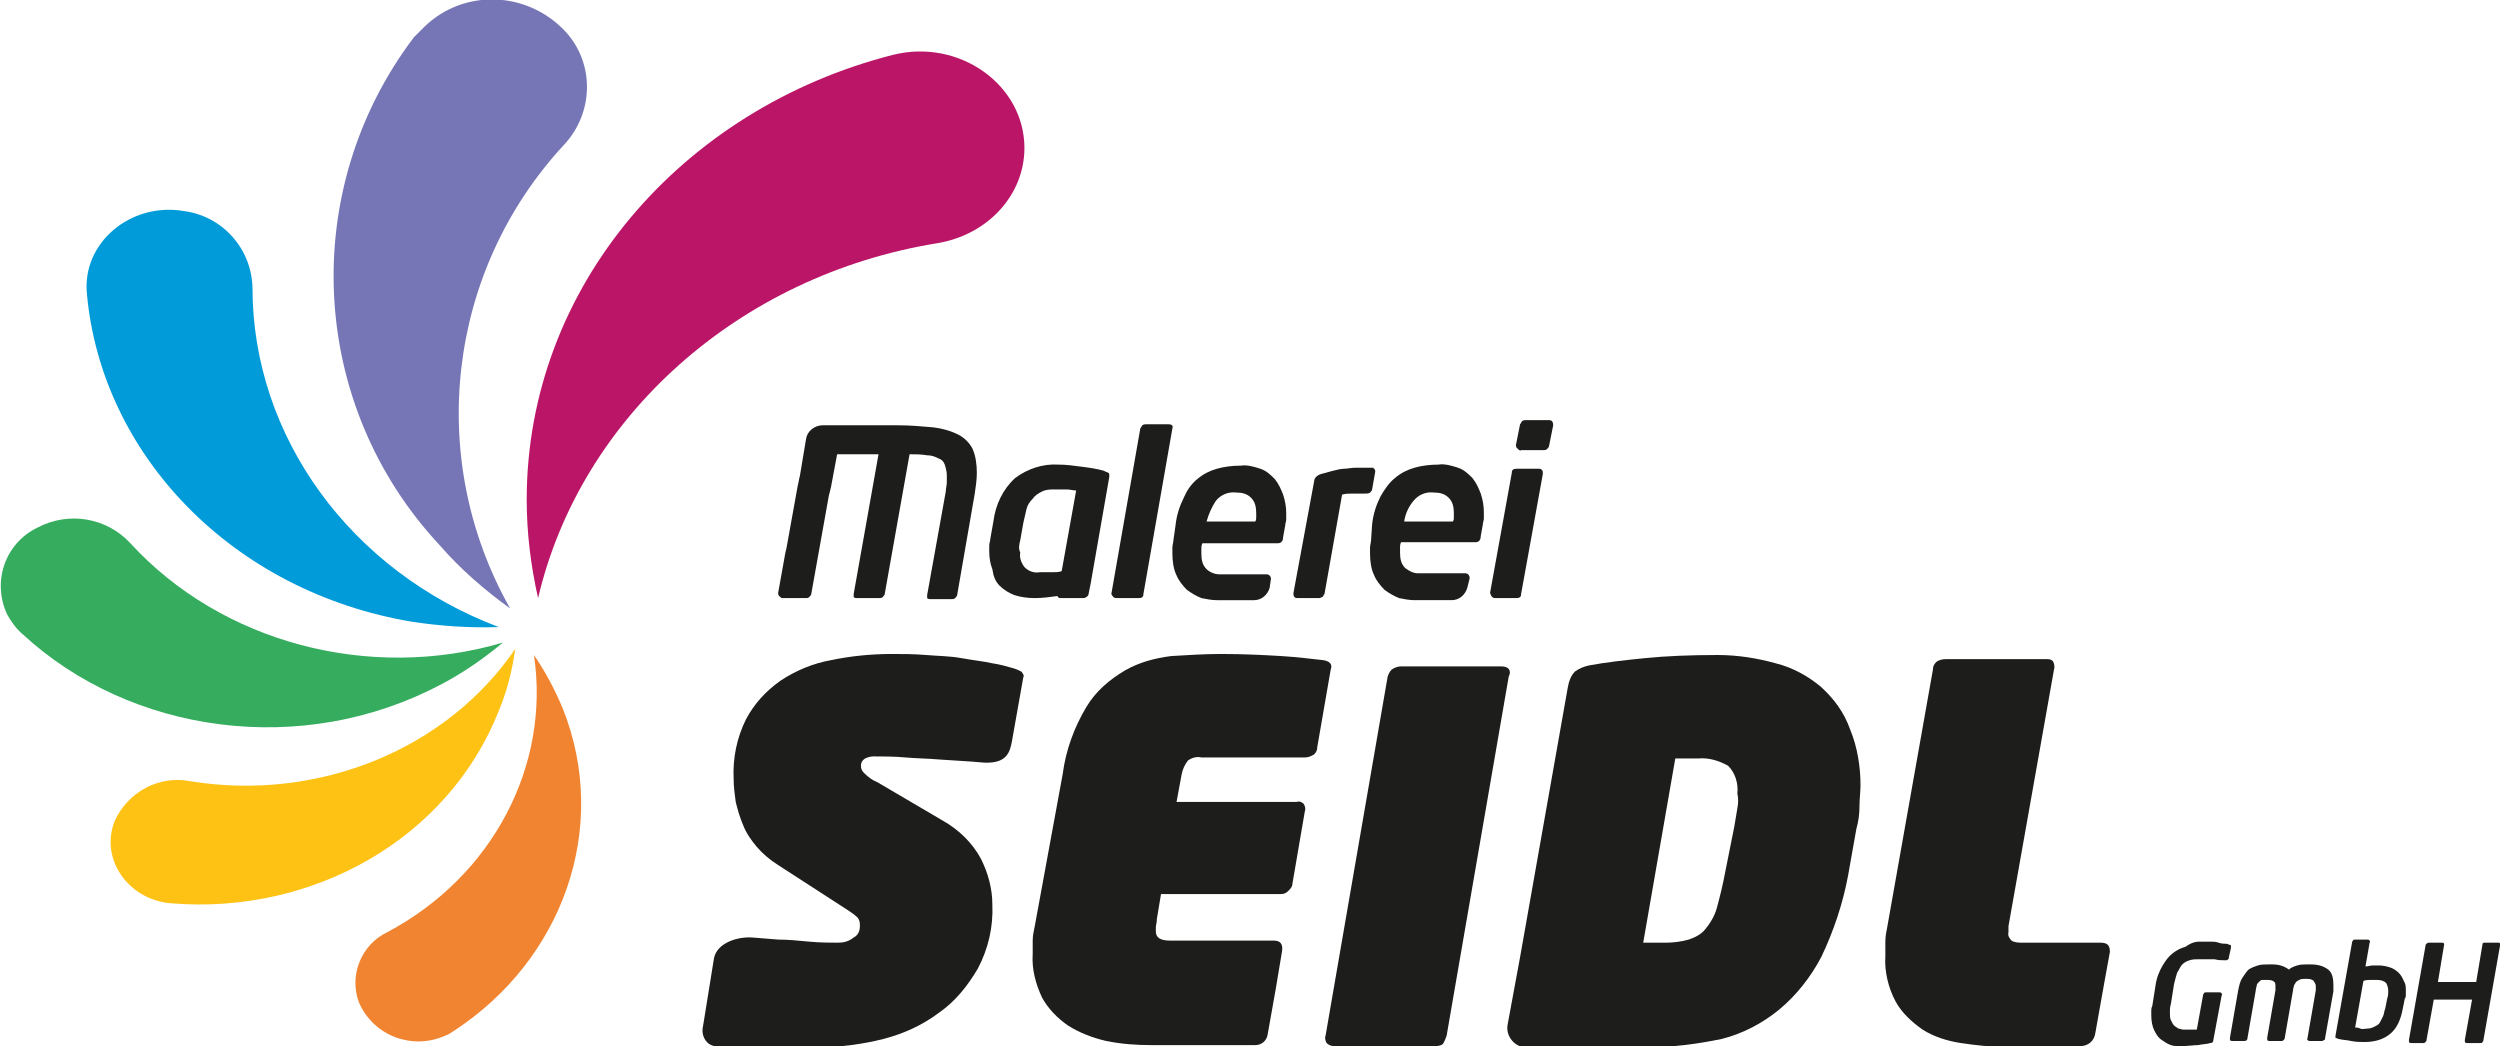
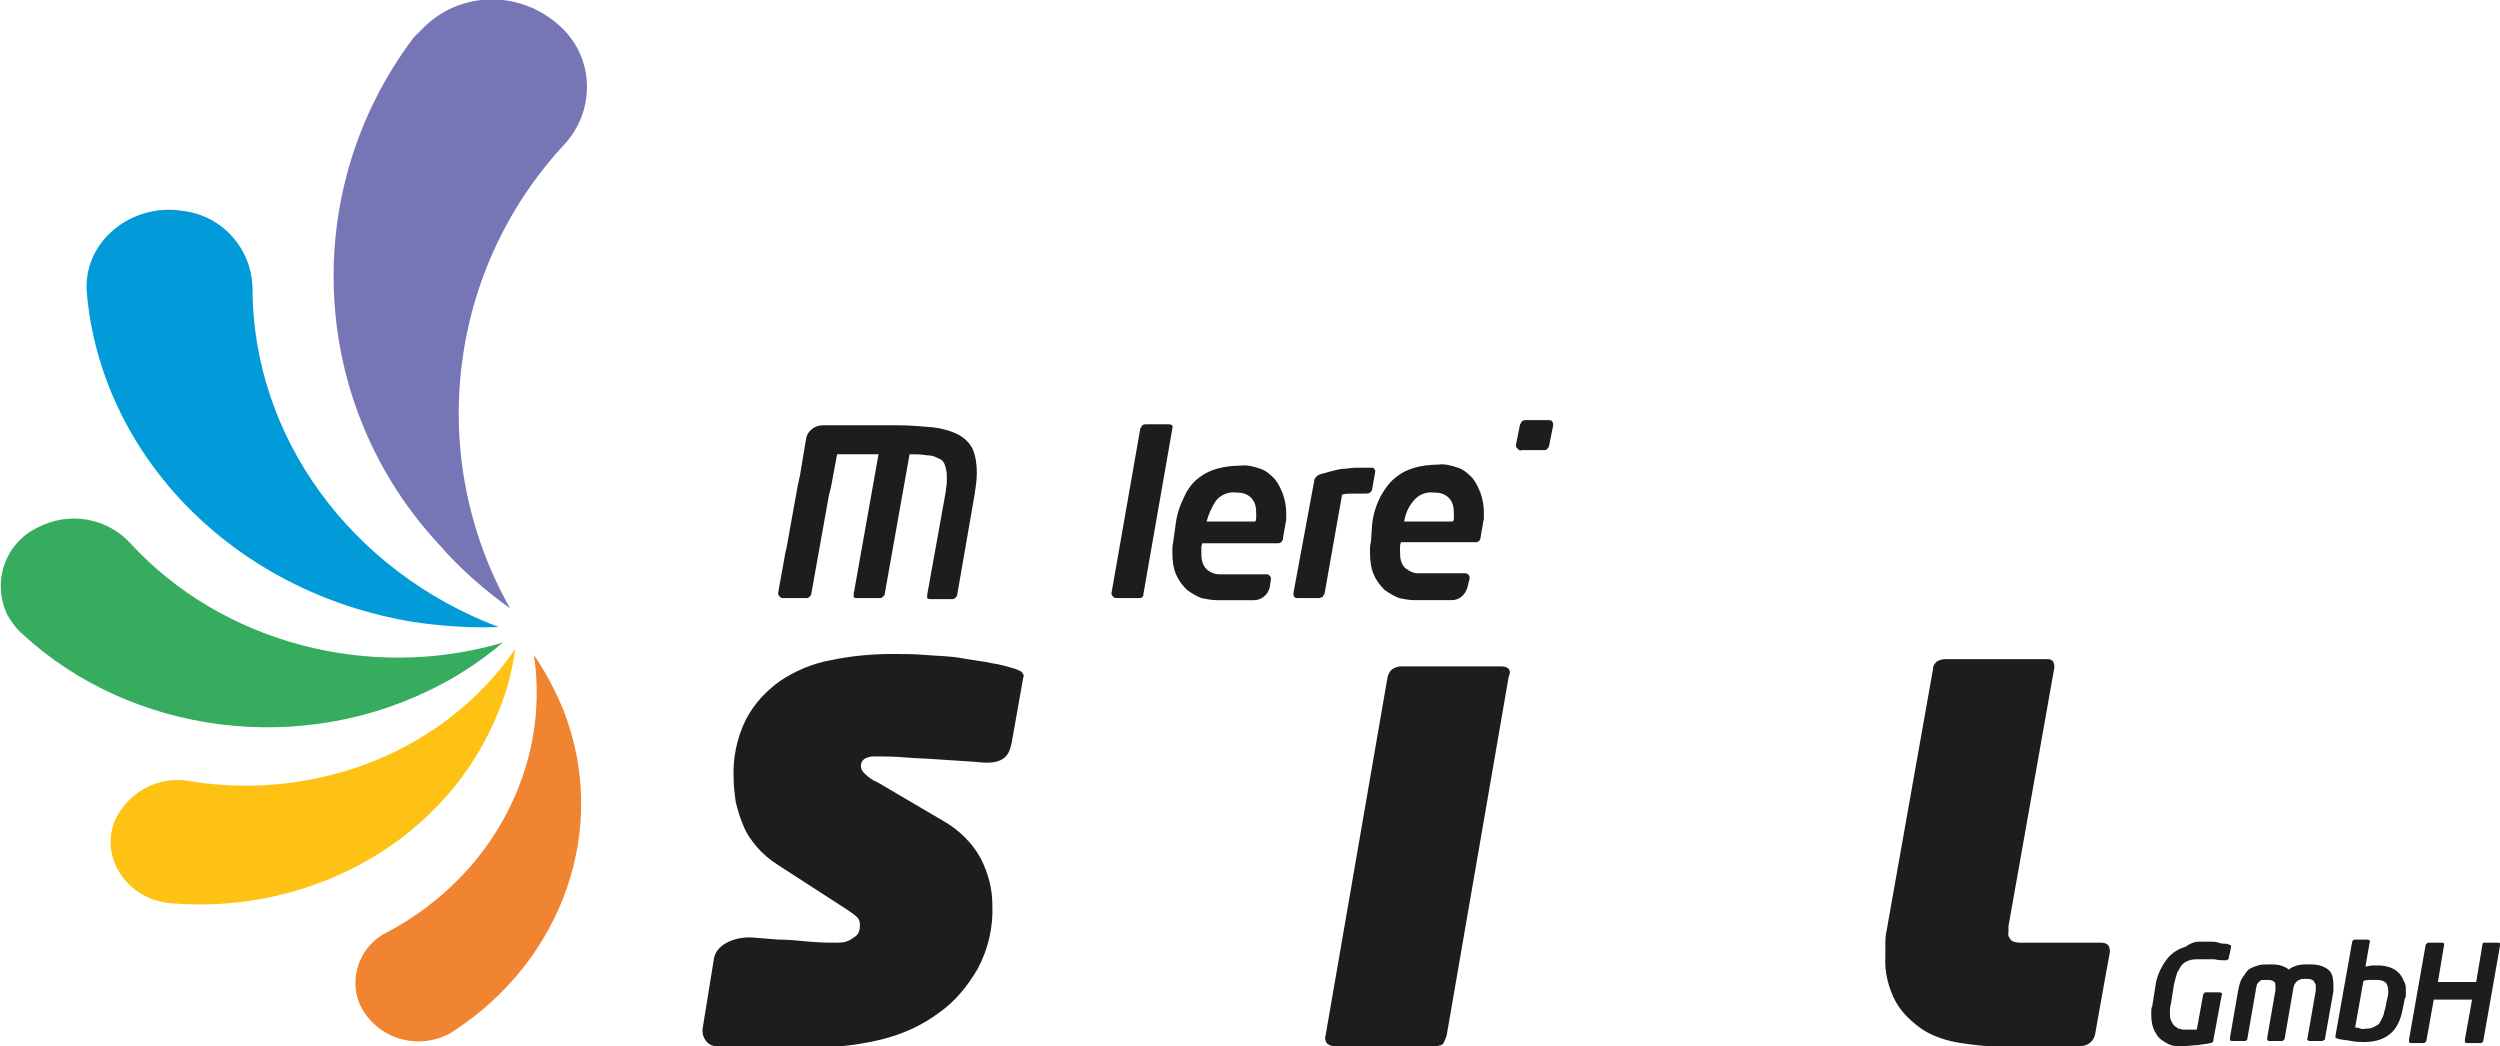
<svg xmlns="http://www.w3.org/2000/svg" version="1.1" id="Layer_1" x="0px" y="0px" viewBox="0 0 241.6 101.1" style="enable-background:new 0 0 241.6 101.1;" xml:space="preserve">
  <style type="text/css">
	.st0{fill:none;}
	.st1{fill:#BB1568;}
	.st2{fill:#7676B6;}
	.st3{fill:#009BD8;}
	.st4{fill:#35AC5E;}
	.st5{fill:#FDC213;}
	.st6{fill:#F18430;}
	.st7{fill:#1D1D1B;}
</style>
  <title>seidl-logo</title>
  <g id="Layer_2_1_">
    <g id="Layer_1-2">
      <path class="st0" d="M121.4,50c0-0.1,0-0.3,0-0.4c0-0.5-0.1-1.1-0.5-1.5c-0.4-0.4-0.9-0.5-1.4-0.5c-0.8-0.1-1.5,0.2-2,0.8    c-0.5,0.6-0.8,1.3-0.9,2h4.7C121.4,50.3,121.4,50.1,121.4,50z" />
      <path class="st0" d="M100.3,55.6c0.4,0,0.8,0,1.2,0s0.7-0.1,0.9-0.1l1.3-7.8c-0.3-0.1-0.6-0.1-0.9-0.1c-0.4,0-0.8,0-1.2,0    c-0.4,0-0.8,0.1-1.2,0.2c-0.3,0.1-0.6,0.4-0.9,0.7c-0.2,0.3-0.4,0.6-0.6,1c-0.1,0.4-0.3,0.9-0.3,1.3l-0.3,1.7    c-0.1,0.4-0.1,0.9-0.1,1.3c0,0.5,0.1,1,0.4,1.4C99.2,55.4,99.8,55.6,100.3,55.6z" />
      <path class="st0" d="M140.5,50c0-0.1,0-0.3,0-0.4c0-0.5-0.1-1.1-0.5-1.5c-0.4-0.4-0.9-0.5-1.4-0.5c-0.8-0.1-1.5,0.2-2,0.8    c-0.5,0.6-0.8,1.3-0.9,2h4.7C140.5,50.3,140.5,50.1,140.5,50z" />
      <path class="st0" d="M164.2,73.3H162l-3.1,17.8h2.2c0.7,0,1.5-0.1,2.2-0.3c0.6-0.2,1.1-0.5,1.6-1c0.5-0.6,0.9-1.3,1.1-2    c0.4-1.1,0.6-2.2,0.8-3.4l0.9-4.5c0.1-0.7,0.2-1.3,0.3-1.8c0.1-0.5,0.1-1,0.1-1.5c0.1-1-0.2-2-0.9-2.7    C166.2,73.4,165.2,73.2,164.2,73.3z" />
-       <path class="st1" d="M99,14.3L99,14.3c0-6.1-6.3-10.6-12.7-9c-20.4,5.2-35.4,22.4-35.4,43c0,3.2,0.4,6.4,1.1,9.5    c4.1-17.5,19.4-31.2,38.6-34.3C95.4,22.7,99,18.9,99,14.3z" />
      <path class="st2" d="M49.3,58.8c-8.2-14.5-6.1-32.6,5.2-44.8c2.9-3.1,3-7.9,0.1-11l0,0C50.9-0.9,44.8-1.1,41,2.6    c-0.3,0.3-0.7,0.7-1,1c-11.2,14.8-10.2,35.5,2.5,49.1C44.5,55,46.8,57,49.3,58.8z" />
      <path class="st3" d="M39.9,60.1c2.7,0.4,5.5,0.6,8.3,0.5c-14.3-5.4-23.8-18.4-23.8-32.8c-0.1-3.8-2.9-6.9-6.6-7.4l0,0    c-5.2-0.9-9.9,3.1-9.4,8C9.8,43.9,22.4,57.2,39.9,60.1z" />
      <path class="st4" d="M42.7,66.1c2.1-1.1,4.1-2.5,5.9-4c-12.9,3.8-27.2,0-36-9.6c-2.3-2.5-6-3.1-9-1.5l0,0    c-3.1,1.5-4.4,5.2-2.9,8.4c0.4,0.7,0.9,1.4,1.5,1.9C12.6,70.9,29.2,73.3,42.7,66.1z" />
      <path class="st5" d="M48.2,68.7c0.8-1.9,1.3-3.9,1.6-6c-6.6,9.7-19,14.8-31.4,12.8c-3-0.6-6,1-7.3,3.8l0,0c-1.5,3.7,1.3,7.7,5.5,8    C30.2,88.4,43.3,81.1,48.2,68.7z" />
      <path class="st6" d="M51.6,63.3c1.6,10.7-4,21.4-14.2,26.8c-2.5,1.2-3.7,4.2-2.7,6.8l0,0c1.4,3.2,5.1,4.6,8.3,3.2    c0.3-0.1,0.6-0.3,0.9-0.5C54.3,92.8,59,80.1,54.4,68.5C53.6,66.6,52.7,64.9,51.6,63.3z" />
      <polygon class="st1" points="75.9,53.5 75.9,53.5 76,53   " />
-       <path class="st7" d="M127.9,63.8c-1-0.1-2.4-0.3-4.1-0.4s-3.6-0.2-5.8-0.2c-1.6,0-3.1,0.1-4.8,0.2c-1.6,0.2-3.1,0.6-4.5,1.4    c-1.5,0.9-2.8,2-3.7,3.5c-1.2,2-2,4.2-2.3,6.5L100,89.5c-0.1,0.5-0.2,0.9-0.2,1.4c0,0.4,0,0.9,0,1.3c-0.1,1.5,0.3,2.9,0.9,4.2    c0.6,1.1,1.5,2,2.5,2.7c1.1,0.7,2.4,1.2,3.7,1.5c1.5,0.3,2.9,0.4,4.4,0.4h10c0.6,0,1.1-0.4,1.2-1l0.8-4.5l0.6-3.6    c0.1-0.7-0.2-1-0.8-1h-10c-1,0-1.4-0.3-1.4-0.9c0-0.1,0-0.2,0-0.4c0-0.2,0.1-0.4,0.1-0.8l0.4-2.4h11.6c0.3,0,0.5-0.1,0.7-0.3    c0.2-0.2,0.4-0.4,0.4-0.7l1.2-7c0.1-0.3,0-0.5-0.1-0.7c-0.2-0.2-0.4-0.3-0.7-0.2h-11.6l0.5-2.7c0.1-0.5,0.3-0.9,0.6-1.3    c0.4-0.3,0.9-0.4,1.3-0.3h10c0.3,0,0.6-0.1,0.9-0.3c0.2-0.2,0.3-0.4,0.3-0.7l1.3-7.5C128.8,64.2,128.5,63.9,127.9,63.8z" />
      <path class="st7" d="M145.1,64.4h-9.7c-0.3,0-0.6,0.1-0.9,0.3c-0.2,0.2-0.3,0.4-0.4,0.7l-6,34.7c-0.1,0.2,0,0.5,0.1,0.7    c0.2,0.2,0.5,0.3,0.7,0.3h9.7c0.5,0,0.8-0.1,0.9-0.3c0.1-0.2,0.2-0.4,0.3-0.7l6-34.7C146.1,64.8,145.8,64.4,145.1,64.4z" />
-       <path class="st7" d="M176,66.4c-1.3-1.1-2.8-1.9-4.4-2.3c-1.8-0.5-3.7-0.8-5.6-0.8c-2.7,0-5,0.1-7,0.3s-3.8,0.4-5.4,0.7    c-0.5,0.1-1,0.3-1.4,0.6c-0.4,0.4-0.6,1-0.7,1.6l-4.6,26l0,0l-1.2,6.5c-0.2,1,0.5,2,1.5,2.2c0.1,0,0.2,0,0.3,0h11.8    c2.4,0,4.7-0.3,7.1-0.8c2-0.5,3.9-1.5,5.5-2.8c1.7-1.4,3.1-3.2,4.1-5.1c1.2-2.5,2.1-5.2,2.6-7.9l0.8-4.5c0.2-0.7,0.3-1.4,0.3-2.2    c0-0.7,0.1-1.4,0.1-2c0-1.8-0.3-3.7-1-5.4C178.2,68.8,177.2,67.5,176,66.4z M167.9,78.1c-0.1,0.6-0.2,1.2-0.3,1.8l-0.9,4.5    c-0.2,1.1-0.5,2.3-0.8,3.4c-0.2,0.7-0.6,1.4-1.1,2c-0.4,0.5-1,0.8-1.6,1c-0.7,0.2-1.5,0.3-2.2,0.3h-2.2l3.1-17.8h2.2    c1-0.1,2,0.2,2.9,0.7c0.7,0.7,1,1.7,0.9,2.7C168,77.1,168,77.6,167.9,78.1L167.9,78.1z" />
      <path class="st7" d="M203,91.1h-7.5c-0.4,0-0.8,0-1.1-0.2c-0.2-0.2-0.4-0.5-0.3-0.8v-0.3c0-0.1,0-0.2,0-0.3l4.4-24.8    c0.1-0.3,0-0.6-0.1-0.8c-0.2-0.2-0.4-0.2-0.6-0.2H188c-0.3,0-0.7,0.1-0.9,0.3c-0.2,0.2-0.3,0.4-0.3,0.7l-4.4,24.8    c-0.1,0.5-0.2,1-0.2,1.5c0,0.5,0,0.9,0,1.4c-0.1,1.5,0.3,3.1,1,4.4c0.6,1.1,1.6,2,2.6,2.7c1.1,0.7,2.4,1.1,3.7,1.3    c1.4,0.2,2.8,0.4,4.2,0.3h7.3c0.8,0,1.4-0.5,1.5-1.3l0.8-4.5l0,0l0.6-3.3C203.9,91.4,203.7,91.1,203,91.1z" />
-       <path class="st7" d="M96.6,56.6c0.4,0.4,0.9,0.7,1.4,0.9c0.6,0.2,1.3,0.3,2,0.3c0.7,0,1.5-0.1,2.2-0.2c0,0.1,0.1,0.2,0.3,0.2h2.2    c0.2,0,0.5-0.2,0.5-0.4l0.2-1l1.8-10.3c0-0.1,0-0.1,0-0.2c0-0.1,0-0.2-0.1-0.2c-0.1-0.1-0.3-0.1-0.4-0.2c-0.7-0.2-1.4-0.3-2.2-0.4    c-0.7-0.1-1.5-0.2-2.2-0.2c-1.5-0.1-3,0.4-4.2,1.3c-1.2,1.1-1.9,2.6-2.1,4.2l-0.3,1.7c0,0.2-0.1,0.4-0.1,0.6s0,0.4,0,0.6    c0,0.6,0.1,1.2,0.3,1.7C96,55.7,96.2,56.2,96.6,56.6z M98.6,52.2l0.3-1.7c0.1-0.4,0.2-0.9,0.3-1.3c0.1-0.4,0.3-0.7,0.6-1    c0.2-0.3,0.5-0.5,0.9-0.7c0.4-0.2,0.8-0.2,1.2-0.2c0.4,0,0.8,0,1.2,0c0.3,0,0.6,0.1,0.9,0.1l-1.4,7.8c-0.3,0.1-0.6,0.1-0.9,0.1    c-0.4,0-0.8,0-1.2,0c-0.6,0.1-1.1-0.1-1.5-0.5c-0.3-0.4-0.5-0.9-0.4-1.4C98.4,53,98.5,52.6,98.6,52.2L98.6,52.2z" />
      <path class="st7" d="M107.9,57.8h2.1c0.1,0,0.3,0,0.4-0.1c0.1-0.1,0.1-0.2,0.1-0.3l2.8-16c0.1-0.3-0.1-0.4-0.4-0.4h-2.1    c-0.1,0-0.3,0-0.4,0.1c-0.1,0.1-0.1,0.2-0.2,0.3l-2.8,16C107.5,57.6,107.6,57.8,107.9,57.8z" />
      <path class="st7" d="M113.3,53.5c0,0.7,0.1,1.5,0.4,2.1c0.2,0.5,0.6,1,1,1.4c0.4,0.3,0.9,0.6,1.4,0.8c0.5,0.1,1,0.2,1.5,0.2h3.6    c0.7,0,1.3-0.5,1.5-1.2l0.1-0.7c0.1-0.3-0.1-0.6-0.4-0.6c0,0-0.1,0-0.1,0h-4.5c-0.4,0-0.9-0.2-1.2-0.5c-0.4-0.4-0.5-0.9-0.5-1.5    c0-0.2,0-0.3,0-0.5c0-0.1,0-0.3,0.1-0.5h7.3c0.3,0,0.5-0.2,0.5-0.6l0.2-1.1c0-0.2,0.1-0.4,0.1-0.6s0-0.4,0-0.6    c0-0.6-0.1-1.2-0.3-1.8c-0.2-0.5-0.4-1-0.8-1.5c-0.4-0.4-0.8-0.8-1.4-1c-0.6-0.2-1.3-0.4-1.9-0.3c-0.8,0-1.6,0.1-2.3,0.3    c-0.7,0.2-1.3,0.5-1.9,1c-0.6,0.5-1,1.1-1.3,1.8c-0.4,0.8-0.7,1.7-0.8,2.7l-0.2,1.4c0,0.2-0.1,0.5-0.1,0.7    C113.3,53.1,113.3,53.3,113.3,53.5z M117.5,48.4c0.5-0.6,1.2-0.9,2-0.8c0.5,0,1,0.1,1.4,0.5c0.4,0.4,0.5,0.9,0.5,1.5    c0,0.2,0,0.3,0,0.4s0,0.3-0.1,0.4h-4.7C116.8,49.7,117.1,49,117.5,48.4z" />
      <path class="st7" d="M125.4,57.8h2.1c0.1,0,0.2-0.1,0.3-0.1c0.1-0.1,0.1-0.2,0.2-0.3l1.7-9.6c0.3-0.1,0.7-0.1,1-0.1h1.2    c0.2,0,0.4,0,0.5-0.1c0.1-0.1,0.2-0.2,0.2-0.3l0.3-1.7v-0.1c0-0.1-0.1-0.2-0.2-0.3c-0.1,0-0.3,0-0.4,0c-0.5,0-0.9,0-1.3,0    c-0.4,0-0.8,0.1-1.1,0.1s-0.7,0.1-1.1,0.2s-0.7,0.2-1.1,0.3s-0.7,0.4-0.7,0.7L125,57.3v0.1c0,0.1,0,0.2,0.1,0.3    C125.2,57.8,125.3,57.8,125.4,57.8z" />
      <path class="st7" d="M147,43.5h2.2c0.1,0,0.2,0,0.3-0.1c0.1-0.1,0.2-0.2,0.2-0.3l0.4-2c0-0.3-0.1-0.5-0.4-0.5h-2.2    c-0.1,0-0.3,0-0.4,0.1c-0.1,0.1-0.1,0.2-0.2,0.3l-0.4,2c0,0.1,0,0.2,0.1,0.3C146.8,43.5,146.9,43.6,147,43.5z" />
-       <path class="st7" d="M144.5,57.8h2c0.1,0,0.3,0,0.4-0.1c0.1-0.1,0.1-0.2,0.1-0.3l2.1-11.6c0-0.2,0-0.3-0.1-0.4    c-0.1-0.1-0.2-0.1-0.3-0.1h-2.1c-0.1,0-0.3,0-0.4,0.1c-0.1,0.1-0.1,0.2-0.1,0.3l-2.1,11.6C144.1,57.6,144.2,57.8,144.5,57.8z" />
      <path class="st7" d="M75.6,57.8h2.3c0.1,0,0.2,0,0.3-0.1c0.1-0.1,0.2-0.2,0.2-0.3l1.7-9.5l0.2-0.8l0.6-3.2h4l-2.4,13.5    c0,0.1,0,0.2,0,0.3c0.1,0.1,0.2,0.1,0.3,0.1h2.2c0.1,0,0.2,0,0.3-0.1c0.1-0.1,0.2-0.2,0.2-0.3l2.4-13.5c0.6,0,1.1,0,1.7,0.1    c0.4,0,0.7,0.1,1.1,0.3c0.3,0.1,0.5,0.3,0.6,0.6c0.1,0.3,0.2,0.7,0.2,1c0,0.2,0,0.5,0,0.7c0,0.3-0.1,0.6-0.1,0.9l-1.8,10    c0,0.1,0,0.2,0,0.3c0.1,0.1,0.2,0.1,0.3,0.1H92c0.1,0,0.2,0,0.3-0.1c0.1-0.1,0.2-0.2,0.2-0.3l1.7-9.8c0.1-0.7,0.2-1.3,0.2-2    c0-0.8-0.1-1.6-0.4-2.3c-0.3-0.6-0.8-1.1-1.4-1.4c-0.8-0.4-1.6-0.6-2.4-0.7c-1.1-0.1-2.3-0.2-3.4-0.2h-0.1l0,0h-7.2    c-0.8,0-1.5,0.6-1.6,1.3L77.3,46c-0.1,0.3-0.1,0.6-0.2,0.9L76,53l-0.1,0.4l-0.7,3.9c0,0.1,0,0.2,0.1,0.3    C75.4,57.7,75.5,57.8,75.6,57.8z" />
      <path class="st7" d="M132.5,52.2c0,0.2-0.1,0.5-0.1,0.7c0,0.2,0,0.4,0,0.6c0,0.7,0.1,1.5,0.4,2.1c0.2,0.5,0.6,1,1,1.4    c0.4,0.3,0.9,0.6,1.4,0.8c0.5,0.1,1,0.2,1.5,0.2h3.6c0.7,0,1.3-0.5,1.5-1.2L142,56c0.1-0.3-0.1-0.6-0.4-0.6c0,0-0.1,0-0.1,0h-4.5    c-0.4,0-0.8-0.2-1.2-0.5c-0.4-0.4-0.5-0.9-0.5-1.5c0-0.2,0-0.3,0-0.5c0-0.1,0-0.3,0.1-0.5h7.2c0.3,0,0.5-0.2,0.5-0.6l0.2-1.1    c0-0.2,0.1-0.4,0.1-0.6s0-0.4,0-0.6c0-0.6-0.1-1.2-0.3-1.8c-0.2-0.5-0.4-1-0.8-1.5c-0.4-0.4-0.8-0.8-1.4-1    c-0.6-0.2-1.3-0.4-1.9-0.3c-0.8,0-1.6,0.1-2.3,0.3c-0.7,0.2-1.3,0.5-1.9,1c-0.6,0.5-1,1.1-1.4,1.8c-0.4,0.8-0.7,1.7-0.8,2.7    L132.5,52.2z M136.6,48.4c0.5-0.6,1.2-0.9,2-0.8c0.5,0,1,0.1,1.4,0.5c0.4,0.4,0.5,0.9,0.5,1.5c0,0.1,0,0.3,0,0.4    c0,0.1,0,0.3-0.1,0.4h-4.7C135.8,49.7,136.1,49,136.6,48.4z" />
      <path class="st7" d="M98.7,64.9c-0.2-0.1-0.4-0.2-0.7-0.3c-0.7-0.2-1.4-0.4-2.1-0.5c-0.9-0.2-1.9-0.3-3-0.5s-2.2-0.2-3.4-0.3    s-2.3-0.1-3.3-0.1c-2,0-4,0.2-5.9,0.6c-1.7,0.3-3.4,1-4.9,2c-1.4,1-2.5,2.2-3.3,3.7c-0.9,1.8-1.3,3.8-1.2,5.8    c0,0.7,0.1,1.5,0.2,2.2c0.2,0.8,0.4,1.5,0.7,2.2c0.3,0.8,0.8,1.5,1.3,2.1c0.6,0.7,1.3,1.3,2.1,1.8L82,88c0.3,0.2,0.6,0.4,0.9,0.7    c0.2,0.3,0.2,0.5,0.2,0.8c0,0.5-0.2,0.9-0.6,1.1C82,91,81.5,91.1,81,91.1c-0.8,0-1.7,0-2.8-0.1s-2-0.2-3-0.2l-2.5-0.2    c-1.4-0.1-3.4,0.5-3.7,2l-1,6.2l0,0l-0.1,0.6c-0.1,0.8,0.4,1.6,1.2,1.7c0.1,0,0.1,0,0.2,0l9.9,0.1c2.1,0,4.2-0.3,6.2-0.8    c1.9-0.5,3.7-1.3,5.3-2.5c1.6-1.1,2.8-2.6,3.8-4.3c1-1.9,1.5-4,1.4-6.2c0-1.5-0.4-3-1.1-4.4c-0.8-1.5-2.1-2.8-3.7-3.7l-6.3-3.7    c-0.5-0.2-0.9-0.5-1.3-0.9c-0.2-0.2-0.3-0.4-0.3-0.7c0-0.3,0.1-0.5,0.4-0.7c0.2-0.1,0.5-0.2,0.8-0.2c0.9,0,2,0,3.1,0.1    s2.2,0.1,3.3,0.2l3.1,0.2l1.2,0.1c2.2,0.1,2.5-1,2.7-2.1l1.1-6.2C99,65.4,98.9,65.1,98.7,64.9z" />
    </g>
  </g>
  <g>
    <path class="st7" d="M212.7,91c0.3,0,0.6,0,0.9,0c0.3,0,0.5,0,0.8,0.1s0.5,0.1,0.6,0.1c0.2,0,0.3,0,0.4,0.1c0.1,0,0.2,0,0.2,0.1   s0,0.1,0,0.2l-0.2,0.9c0,0.1,0,0.2-0.1,0.2c0,0.1-0.1,0.1-0.3,0.1c-0.3,0-0.6,0-1-0.1c-0.4,0-0.9,0-1.4,0c-0.4,0-0.7,0-1,0.1   c-0.3,0.1-0.5,0.2-0.7,0.4s-0.3,0.5-0.5,0.8c-0.1,0.3-0.2,0.7-0.3,1.1l-0.3,1.9c-0.1,0.3-0.1,0.6-0.1,0.8c0,0.3,0,0.6,0.1,0.8   c0.1,0.2,0.2,0.4,0.3,0.5s0.3,0.2,0.4,0.3c0.2,0,0.3,0.1,0.5,0.1c0.2,0,0.5,0,0.7,0s0.4,0,0.6,0l0.6-3.3c0-0.1,0-0.1,0.1-0.2   c0-0.1,0.1-0.1,0.2-0.1h1.3c0.1,0,0.1,0,0.2,0.1c0,0,0.1,0.1,0,0.2l-0.8,4.3c0,0.2-0.1,0.3-0.3,0.3c-0.3,0.1-0.7,0.1-1.2,0.2   c-0.4,0-1,0.1-1.7,0.1c-0.3,0-0.6,0-0.9-0.1c-0.3-0.1-0.6-0.3-0.9-0.5c-0.3-0.2-0.5-0.5-0.7-0.9c-0.2-0.4-0.3-0.9-0.3-1.5   c0-0.1,0-0.3,0-0.4s0-0.3,0.1-0.5l0.3-1.9c0.1-0.8,0.4-1.5,0.7-2c0.3-0.5,0.6-0.9,1-1.2c0.4-0.3,0.8-0.5,1.2-0.6   C211.9,91,212.3,91,212.7,91z" />
    <path class="st7" d="M225.5,95.2c0,0.1,0,0.2,0,0.3c0,0.1,0,0.2,0,0.3l-0.8,4.5c0,0.1,0,0.2-0.1,0.2c0,0-0.1,0.1-0.2,0.1h-1.2   c-0.1,0-0.1,0-0.2-0.1s0-0.1,0-0.2l0.8-4.6c0-0.1,0-0.2,0-0.2c0-0.1,0-0.1,0-0.2c0-0.2-0.1-0.3-0.2-0.5c-0.1-0.1-0.3-0.2-0.6-0.2   h-0.3c-0.2,0-0.3,0-0.5,0.1s-0.2,0.1-0.3,0.2s-0.1,0.2-0.2,0.3c0,0.1-0.1,0.3-0.1,0.5l-0.8,4.6c0,0.1,0,0.1-0.1,0.2   s-0.1,0.1-0.2,0.1h-1.2c-0.2,0-0.2-0.1-0.2-0.3l0.8-4.6c0-0.1,0-0.2,0-0.2c0-0.1,0-0.1,0-0.2c0-0.2,0-0.3-0.1-0.4s-0.3-0.2-0.6-0.2   H219c-0.1,0-0.3,0-0.4,0c-0.1,0-0.2,0.1-0.3,0.2c-0.1,0.1-0.2,0.2-0.2,0.3s-0.1,0.3-0.1,0.5l-0.8,4.6c0,0.2-0.1,0.3-0.3,0.3h-1.2   c-0.2,0-0.2-0.1-0.2-0.3l0.8-4.6c0.1-0.5,0.2-0.9,0.4-1.2s0.4-0.6,0.6-0.8c0.3-0.2,0.6-0.3,0.9-0.4c0.3-0.1,0.7-0.1,1.1-0.1h0.3   c0.7,0,1.2,0.2,1.6,0.5c0.2-0.2,0.5-0.3,0.8-0.4c0.3-0.1,0.7-0.1,1-0.1h0.3c0.8,0,1.3,0.2,1.7,0.5S225.5,94.6,225.5,95.2z" />
    <path class="st7" d="M232.5,95.7c0,0.1,0,0.2,0,0.4s0,0.3-0.1,0.4l-0.2,1c-0.2,1.1-0.6,1.9-1.2,2.4c-0.6,0.5-1.4,0.8-2.5,0.8   c-0.4,0-0.8,0-1.3-0.1c-0.4-0.1-0.9-0.1-1.2-0.2c-0.1,0-0.2-0.1-0.3-0.1c0,0,0-0.1,0-0.2l1.6-9c0-0.1,0-0.1,0.1-0.2   c0-0.1,0.1-0.1,0.2-0.1h1.2c0.1,0,0.1,0,0.2,0.1c0,0,0.1,0.1,0,0.2l-0.4,2.3c0.2,0,0.5-0.1,0.7-0.1s0.4,0,0.6,0   c0.4,0,0.8,0.1,1.1,0.2c0.3,0.1,0.6,0.3,0.8,0.5s0.4,0.5,0.5,0.8C232.5,95.1,232.5,95.4,232.5,95.7z M230.8,95.8   c0-0.4-0.1-0.6-0.2-0.8c-0.2-0.2-0.5-0.3-0.9-0.3c-0.2,0-0.4,0-0.6,0c-0.2,0-0.5,0-0.7,0.1l-0.8,4.5c0.1,0,0.3,0,0.5,0.1   s0.5,0,0.7,0c0.3,0,0.5-0.1,0.7-0.2c0.2-0.1,0.4-0.2,0.5-0.4c0.1-0.2,0.2-0.4,0.3-0.6s0.1-0.5,0.2-0.7l0.2-1   C230.8,96.2,230.8,96,230.8,95.8z" />
    <path class="st7" d="M241.4,91.1c0.1,0,0.2,0,0.2,0.1c0,0,0,0.1,0,0.2l-1.6,9.1c0,0.1,0,0.1-0.1,0.2c0,0.1-0.1,0.1-0.2,0.1h-1.3   c-0.2,0-0.2-0.1-0.2-0.3l0.7-3.9h-3.7l-0.7,3.9c0,0.1,0,0.1-0.1,0.2s-0.1,0.1-0.2,0.1H233c-0.2,0-0.2-0.1-0.2-0.3l1.6-9.1   c0-0.1,0-0.1,0.1-0.2c0,0,0.1-0.1,0.2-0.1h1.3c0.2,0,0.2,0.1,0.2,0.2l-0.6,3.6h3.7l0.6-3.6c0-0.2,0.1-0.2,0.3-0.2H241.4z" />
  </g>
</svg>